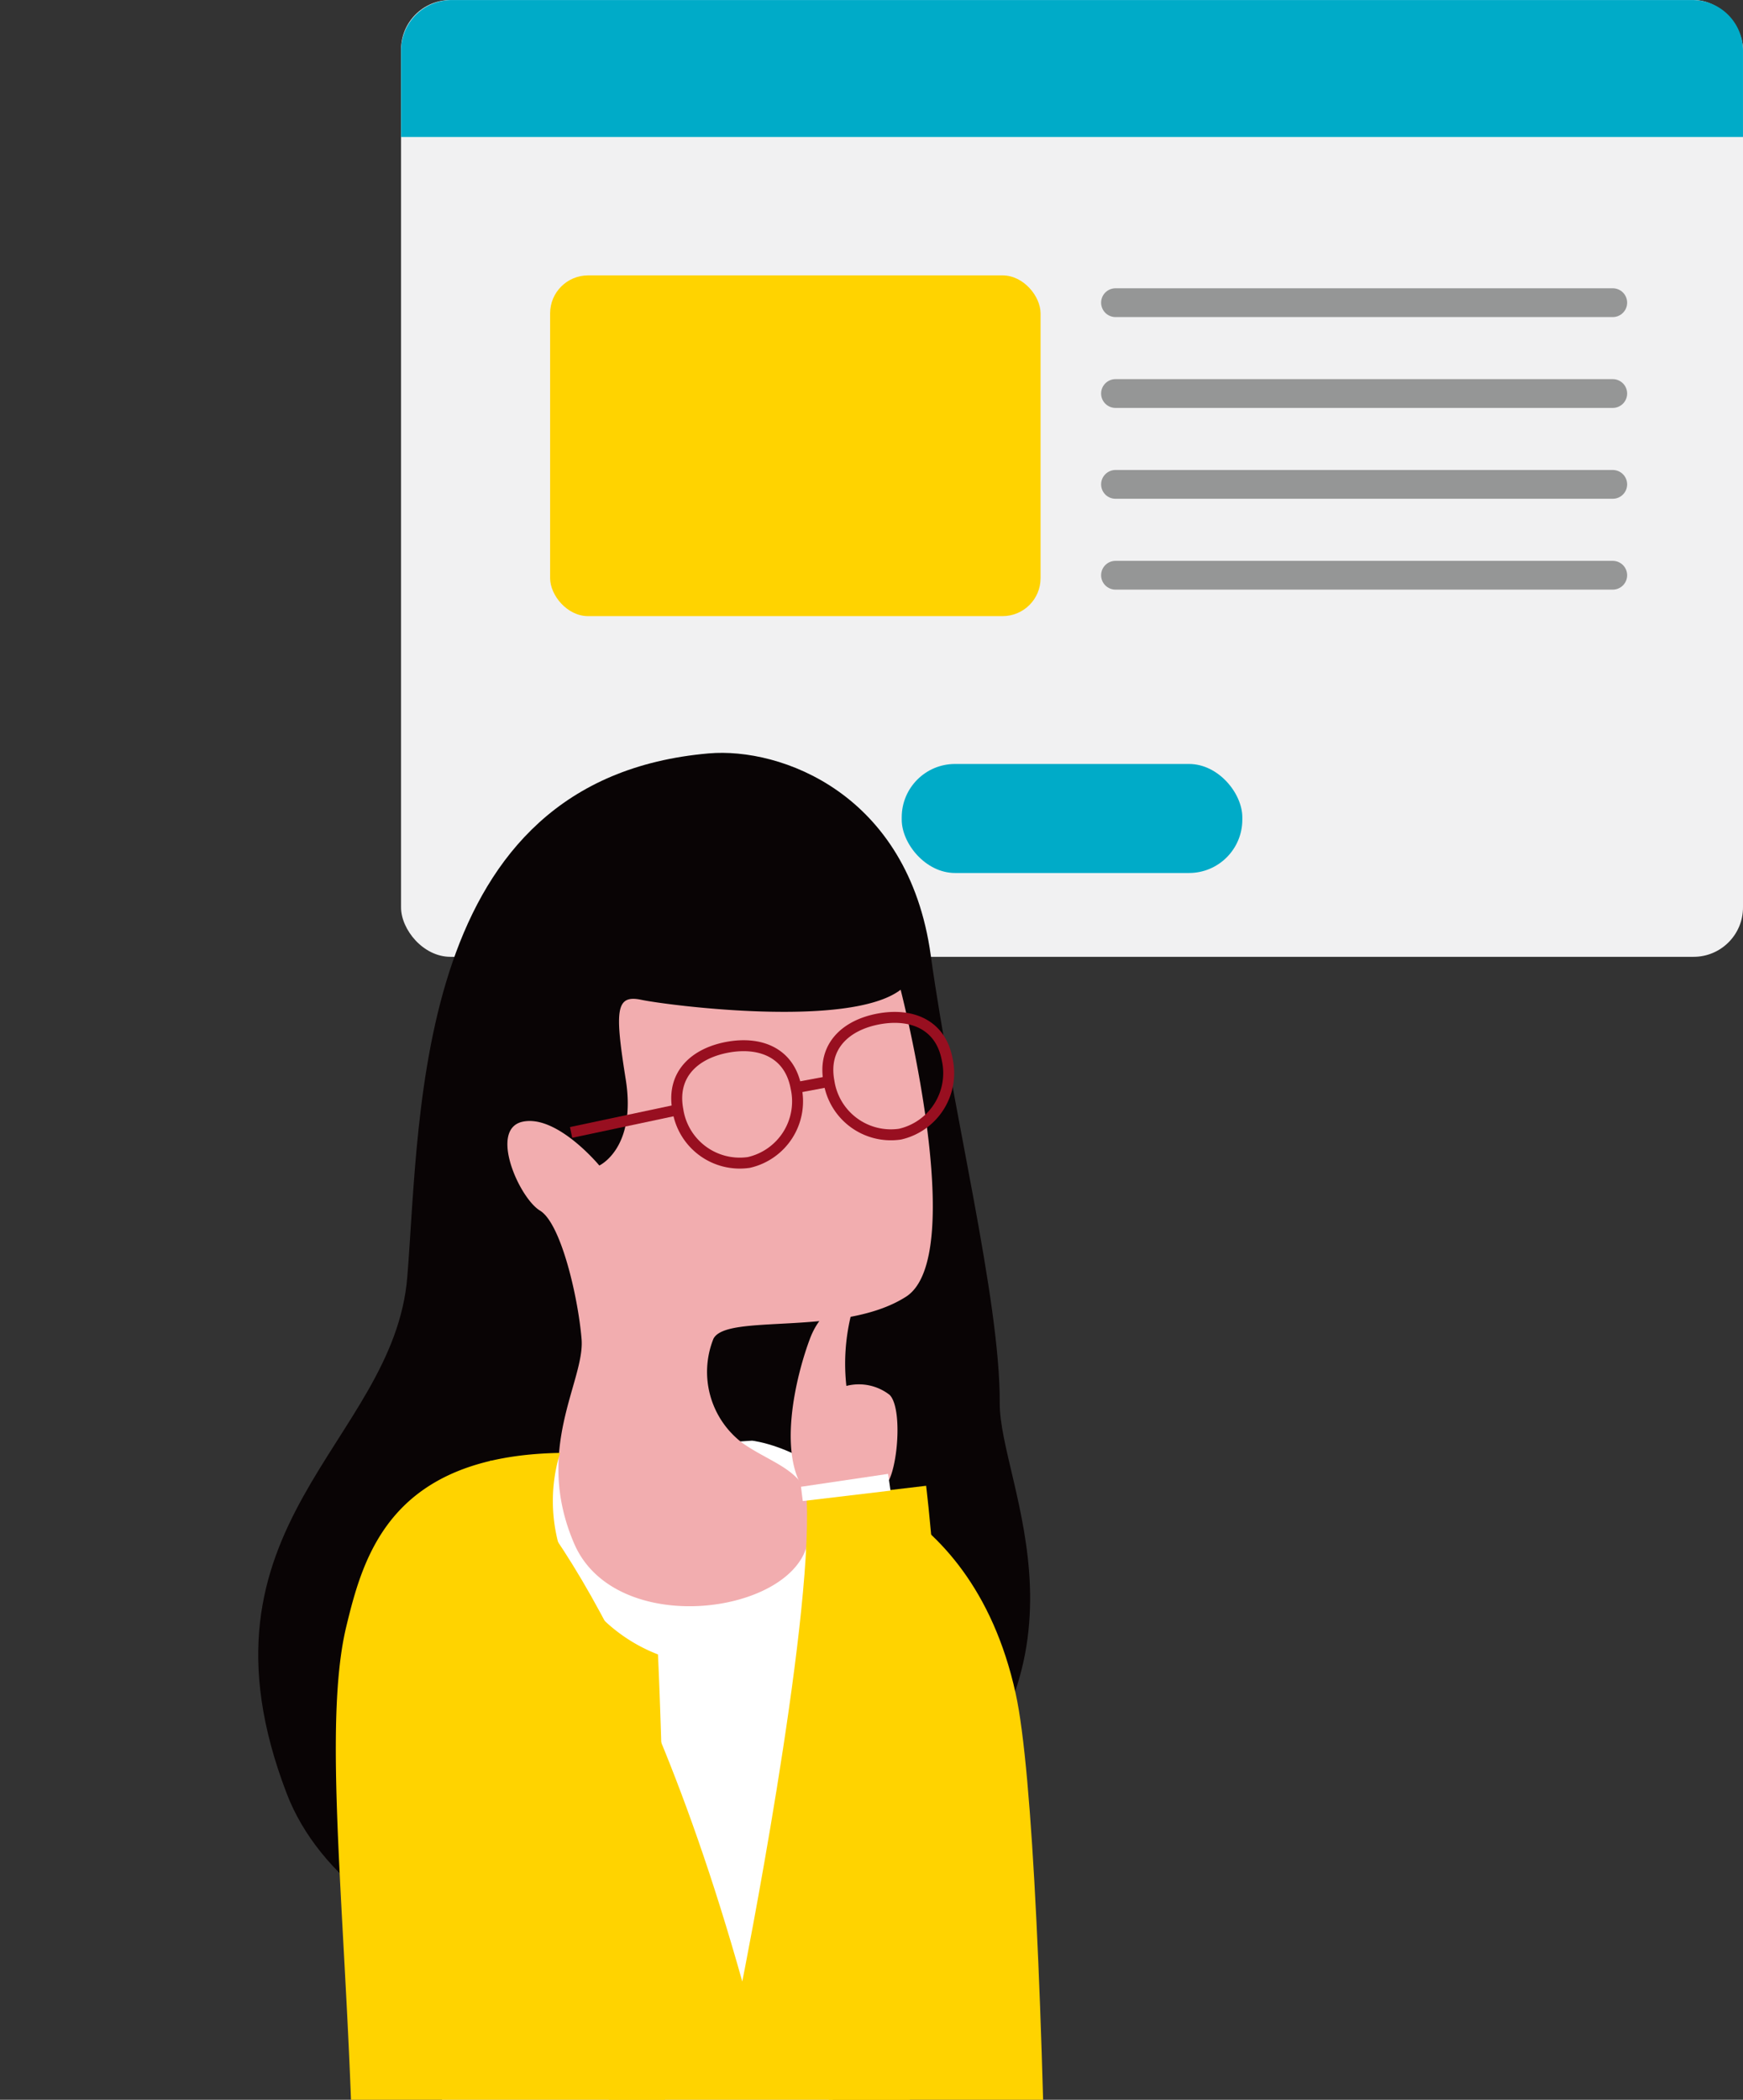
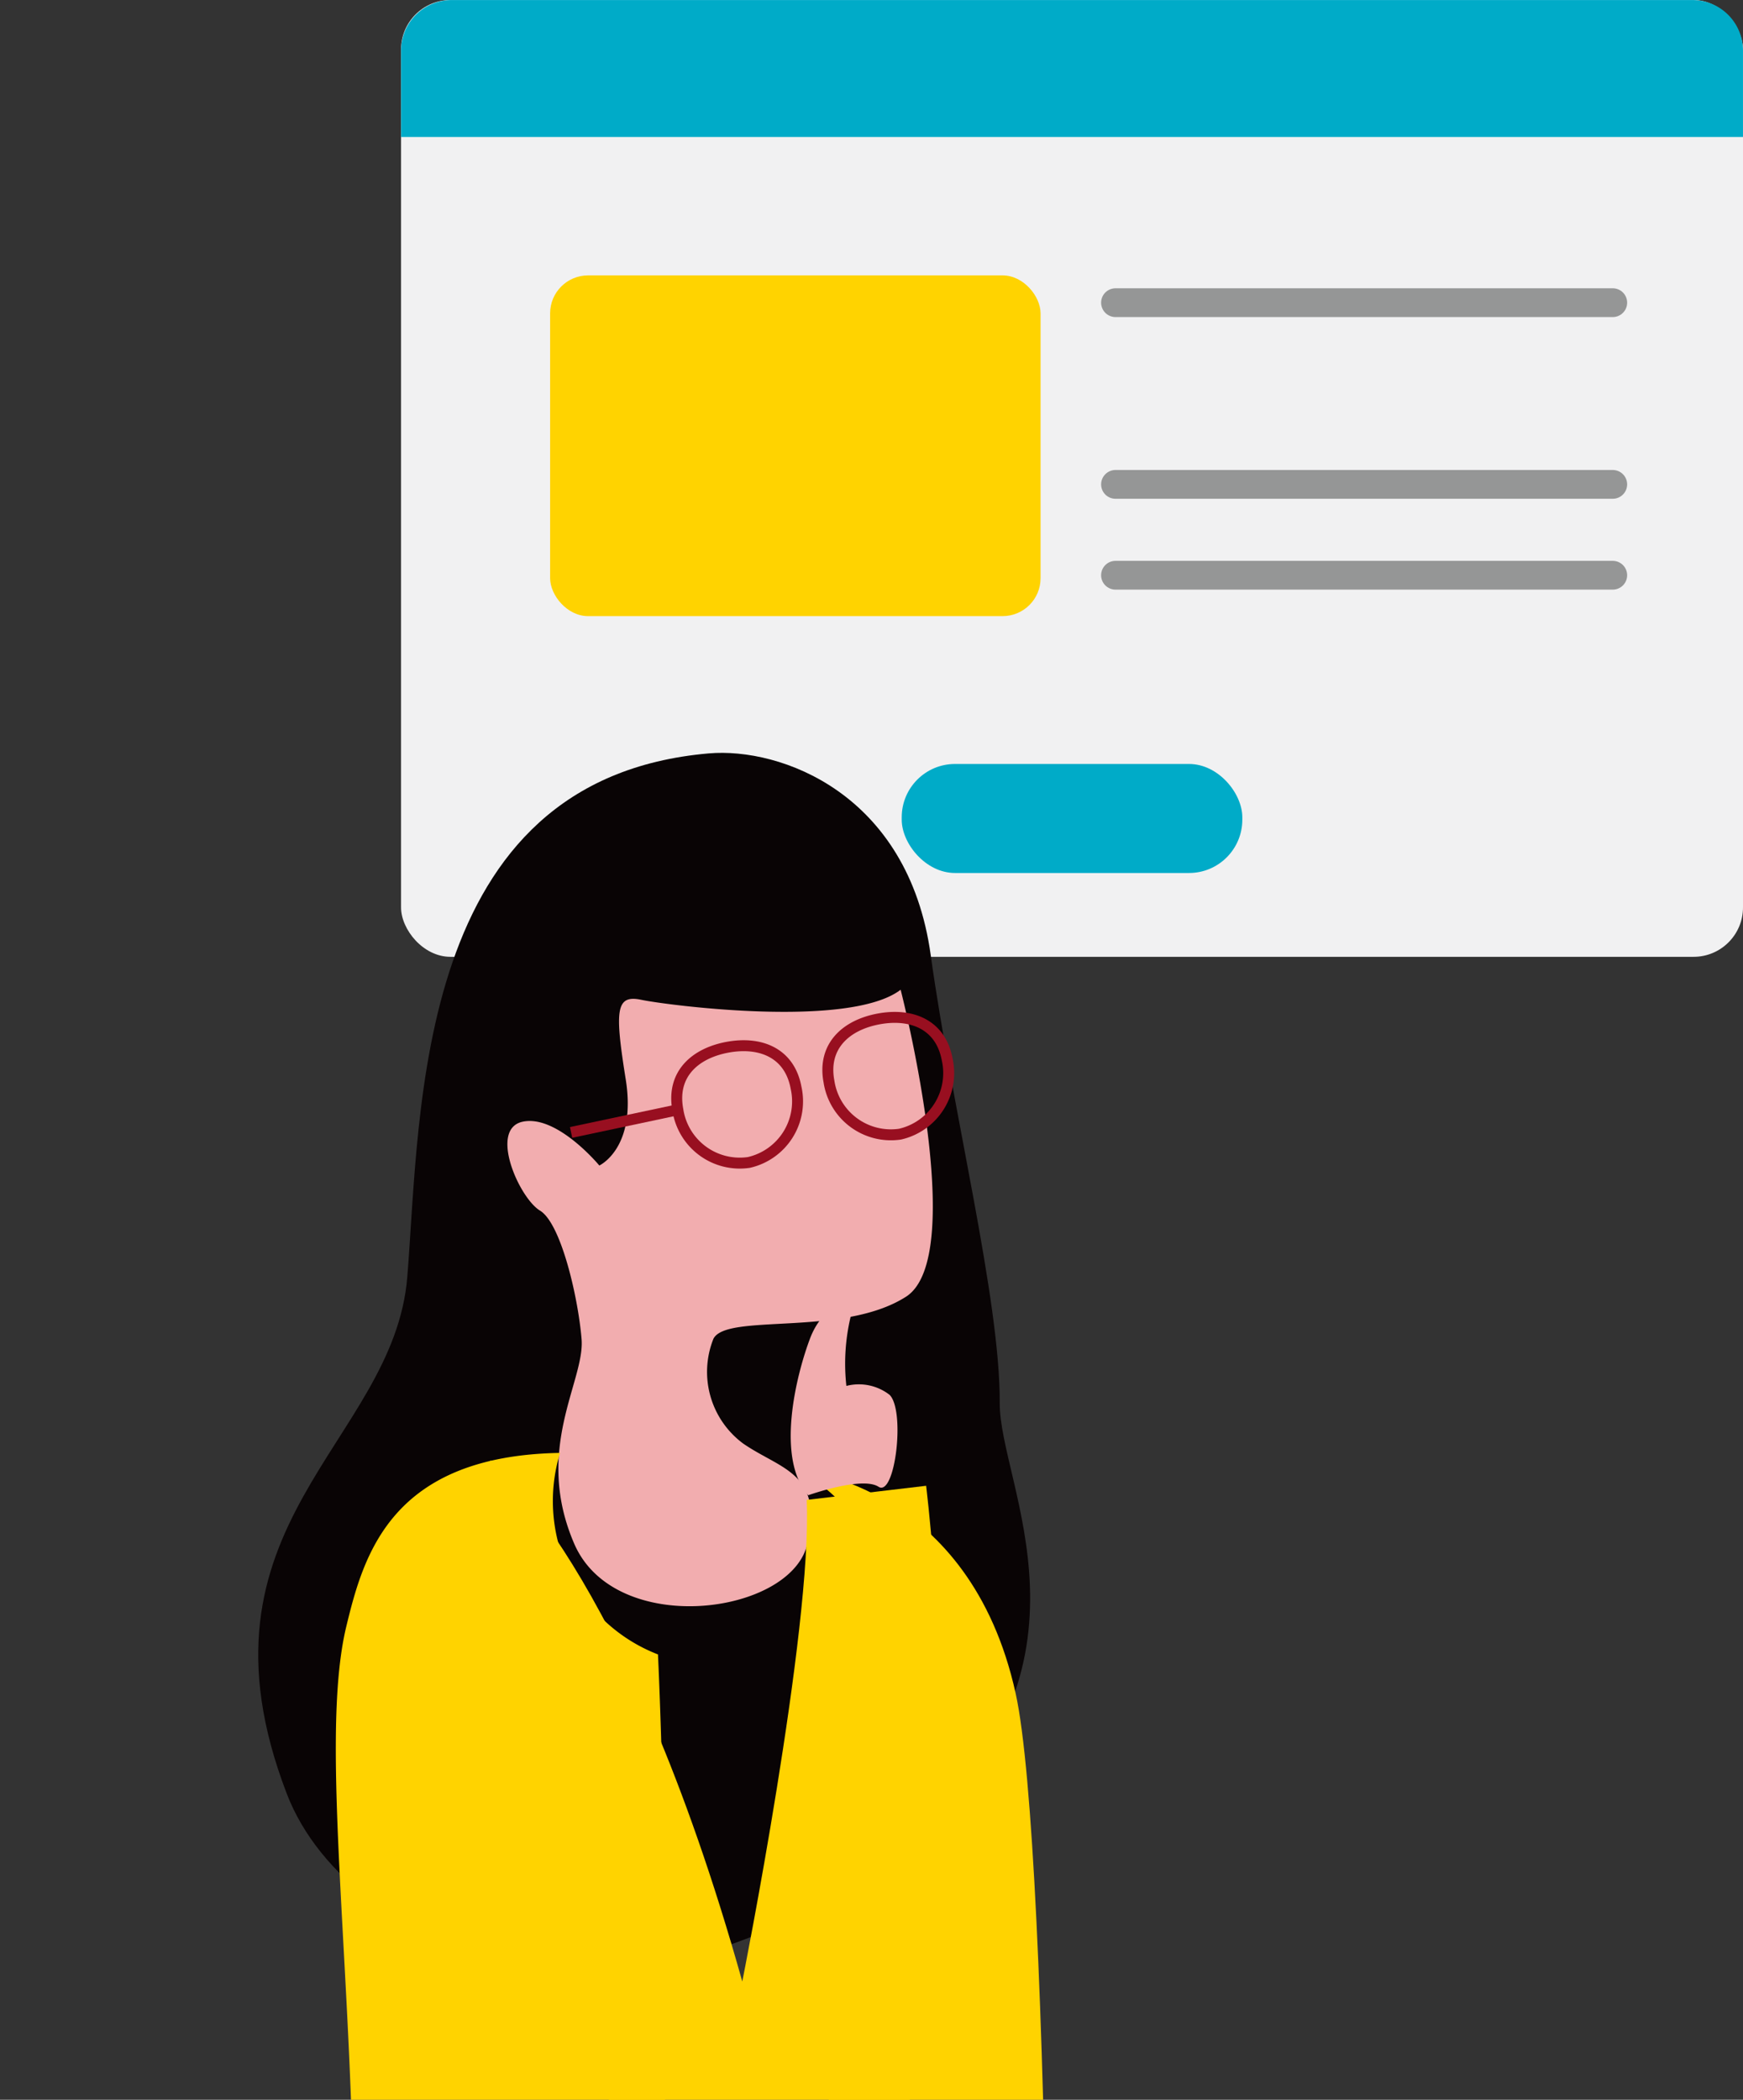
<svg xmlns="http://www.w3.org/2000/svg" width="113.649" height="136.863" viewBox="0 0 113.649 136.863">
  <rect x="0" y="0" width="113.649" height="136.863" fill="#333333" stroke="none" />
  <defs>
    <clipPath id="clip-path">
      <rect id="長方形_505" data-name="長方形 505" width="76.839" height="90.608" fill="none" />
    </clipPath>
  </defs>
  <g id="グループ_1028" data-name="グループ 1028" transform="translate(-47 -785.421)">
    <g id="グループ_1026" data-name="グループ 1026" transform="translate(73.15 785.421)">
      <g id="グループ_886" data-name="グループ 886" transform="translate(0)">
        <g id="グループ_884" data-name="グループ 884">
          <rect id="長方形_502" data-name="長方形 502" width="87.499" height="62.366" rx="3.221" fill="#f1f1f2" />
          <path id="パス_1576" data-name="パス 1576" d="M-1072.245-1319.6v-5.631a3.293,3.293,0,0,0-3.293-3.293h-80.911a3.293,3.293,0,0,0-3.293,3.293v5.631Z" transform="translate(1159.743 1328.527)" fill="#00abc8" />
        </g>
        <rect id="長方形_503" data-name="長方形 503" width="31.979" height="22.208" rx="2.474" transform="translate(9.719 17.951)" fill="#ffd300" />
        <g id="グループ_885" data-name="グループ 885" transform="translate(46.584 19.728)">
          <line id="線_14" data-name="線 14" x2="32.423" stroke-width="1.876" stroke="#959696" stroke-linecap="round" stroke-linejoin="round" fill="none" />
-           <line id="線_15" data-name="線 15" x2="32.423" transform="translate(0 5.922)" fill="none" stroke="#959696" stroke-linecap="round" stroke-linejoin="round" stroke-width="1.876" />
          <line id="線_16" data-name="線 16" x2="32.423" transform="translate(0 11.844)" fill="none" stroke="#959696" stroke-linecap="round" stroke-linejoin="round" stroke-width="1.876" />
          <line id="線_17" data-name="線 17" x2="32.423" transform="translate(0 17.766)" fill="none" stroke="#959696" stroke-linecap="round" stroke-linejoin="round" stroke-width="1.876" />
        </g>
        <rect id="長方形_504" data-name="長方形 504" width="22.208" height="7.106" rx="3.475" transform="translate(32.645 49.796)" fill="#00abc8" />
      </g>
    </g>
    <g id="グループ_896" data-name="グループ 896" transform="translate(47 831.677)">
      <g id="グループ_895" data-name="グループ 895" clip-path="url(#clip-path)">
        <g id="グループ_894" data-name="グループ 894" transform="translate(16.837 2.82)">
          <path id="パス_1577" data-name="パス 1577" d="M-1153.47-1277c4.675-.4,13,2.6,14.463,13.141,1.4,10.109,4.536,22.433,4.5,29.2-.03,5.357,7.23,17.062-5.851,28.406-17.011,14.75-36.477,7.891-40.638-2.946-6.749-17.581,6.978-22.8,7.861-33.678S-1172.708-1275.338-1153.47-1277Z" transform="translate(1182.855 1277.03)" fill="#090405" />
-           <path id="パス_1578" data-name="パス 1578" d="M-1171.573-1177.842l26.143.8-.249-14.615,2.454-6.048s2.865.245,3.243-17.012-10.924-18.472-10.924-18.472l-12.522.8-5.566,12.232s-1.428,12.045-1.408,16.284C-1170.393-1202.016-1171.3-1190.573-1171.573-1177.842Z" transform="translate(1183.108 1278.016)" fill="#fff" />
          <path id="パス_1579" data-name="パス 1579" d="M-1141.324-1261.933s4.476,17.367.349,20.009-11.7,1.046-12.557,2.743a5.81,5.81,0,0,0,1.944,6.83c2.484,1.71,5.235,1.883,4.182,6.531s-12.547,6.159-15.206-.014.707-10.6.484-13.323-1.341-7.551-2.709-8.378-3.358-5.34-1.118-5.8,4.984,2.859,4.984,2.859,2.439-1.12,1.722-5.612-.664-5.542,1.009-5.19S-1144.672-1259.38-1141.324-1261.933Z" transform="translate(1183.212 1277.369)" fill="#f2adaf" />
          <path id="パス_1580" data-name="パス 1580" d="M-1132.171-1176.659c-.276-18.995-.955-35.035-2.076-40.1-3-13.582-13.995-14.526-13.995-14.526,8.105,5.243,3.831,10.993,1.5,12.159,0,0-.137,23.056.787,42.049Z" transform="translate(1183.633 1278.058)" fill="#ffd300" />
          <path id="パス_1581" data-name="パス 1581" d="M-1156.734-1177.483c.809-21.638-.167-41.789-.167-41.789a10.719,10.719,0,0,1-6.384-13.136c-10.994.186-12.8,6.609-13.935,11.3-1.855,7.654.651,23.6.5,42.472Z" transform="translate(1182.966 1278.033)" fill="#ffd300" />
          <g id="グループ_891" data-name="グループ 891" transform="translate(27.288 17.239)">
            <path id="パス_1582" data-name="パス 1582" d="M-1148.388-1255.633a4.083,4.083,0,0,1-3.076,4.877,4.082,4.082,0,0,1-4.631-3.434c-.429-2.3,1.1-3.675,3.226-4.073S-1148.817-1257.927-1148.388-1255.633Z" transform="translate(1156.167 1260.21)" fill="none" stroke="#980f20" stroke-miterlimit="10" stroke-width="0.714" />
            <path id="パス_1583" data-name="パス 1583" d="M-1138.751-1257.437a4.083,4.083,0,0,1-3.075,4.877,4.084,4.084,0,0,1-4.632-3.435c-.43-2.294,1.1-3.674,3.226-4.073S-1139.18-1259.732-1138.751-1257.437Z" transform="translate(1156.384 1260.17)" fill="none" stroke="#980f20" stroke-miterlimit="10" stroke-width="0.714" />
-             <line id="線_23" data-name="線 23" y1="0.402" x2="2.148" transform="translate(7.779 4.176)" fill="none" stroke="#980f20" stroke-miterlimit="10" stroke-width="0.714" />
          </g>
          <line id="線_24" data-name="線 24" x1="6.96" y2="1.476" transform="translate(20.4 23.26)" fill="none" stroke="#980f20" stroke-miterlimit="10" stroke-width="0.714" />
          <g id="グループ_893" data-name="グループ 893" transform="translate(10.475 35.938)">
            <g id="グループ_892" data-name="グループ 892" transform="translate(24.245)">
              <path id="パス_1584" data-name="パス 1584" d="M-1147.755-1229.435s3.5-1.253,4.582-.554,1.759-4.953.723-5.989a3.266,3.266,0,0,0-2.819-.583,13.254,13.254,0,0,1,.271-4.482c.462-1.438-1.71-1.062-2.636,1.38S-1149.881-1231.813-1147.755-1229.435Z" transform="translate(1148.898 1241.882)" fill="#f2adaf" />
            </g>
            <path id="パス_1585" data-name="パス 1585" d="M-1167.932-1231.923s8.784,6.793,16.409,33.958c0,0,4.59-23.016,4.2-31.391l7.787-.92s4.1,33.039-3.988,48c0,0-14,2.135-25.838-21.367l-.39-8.073s-2.395-8.587-2.459-8.936-.4-5.386-.4-5.386Z" transform="translate(1172.61 1242.106)" fill="#ffd300" />
-             <path id="パス_1586" data-name="パス 1586" d="M-1148.127-1229.3l5.72-.68-.155-1.091-5.681.84Z" transform="translate(1173.158 1242.125)" fill="#fff" />
+             <path id="パス_1586" data-name="パス 1586" d="M-1148.127-1229.3Z" transform="translate(1173.158 1242.125)" fill="#fff" />
          </g>
        </g>
      </g>
    </g>
  </g>
</svg>